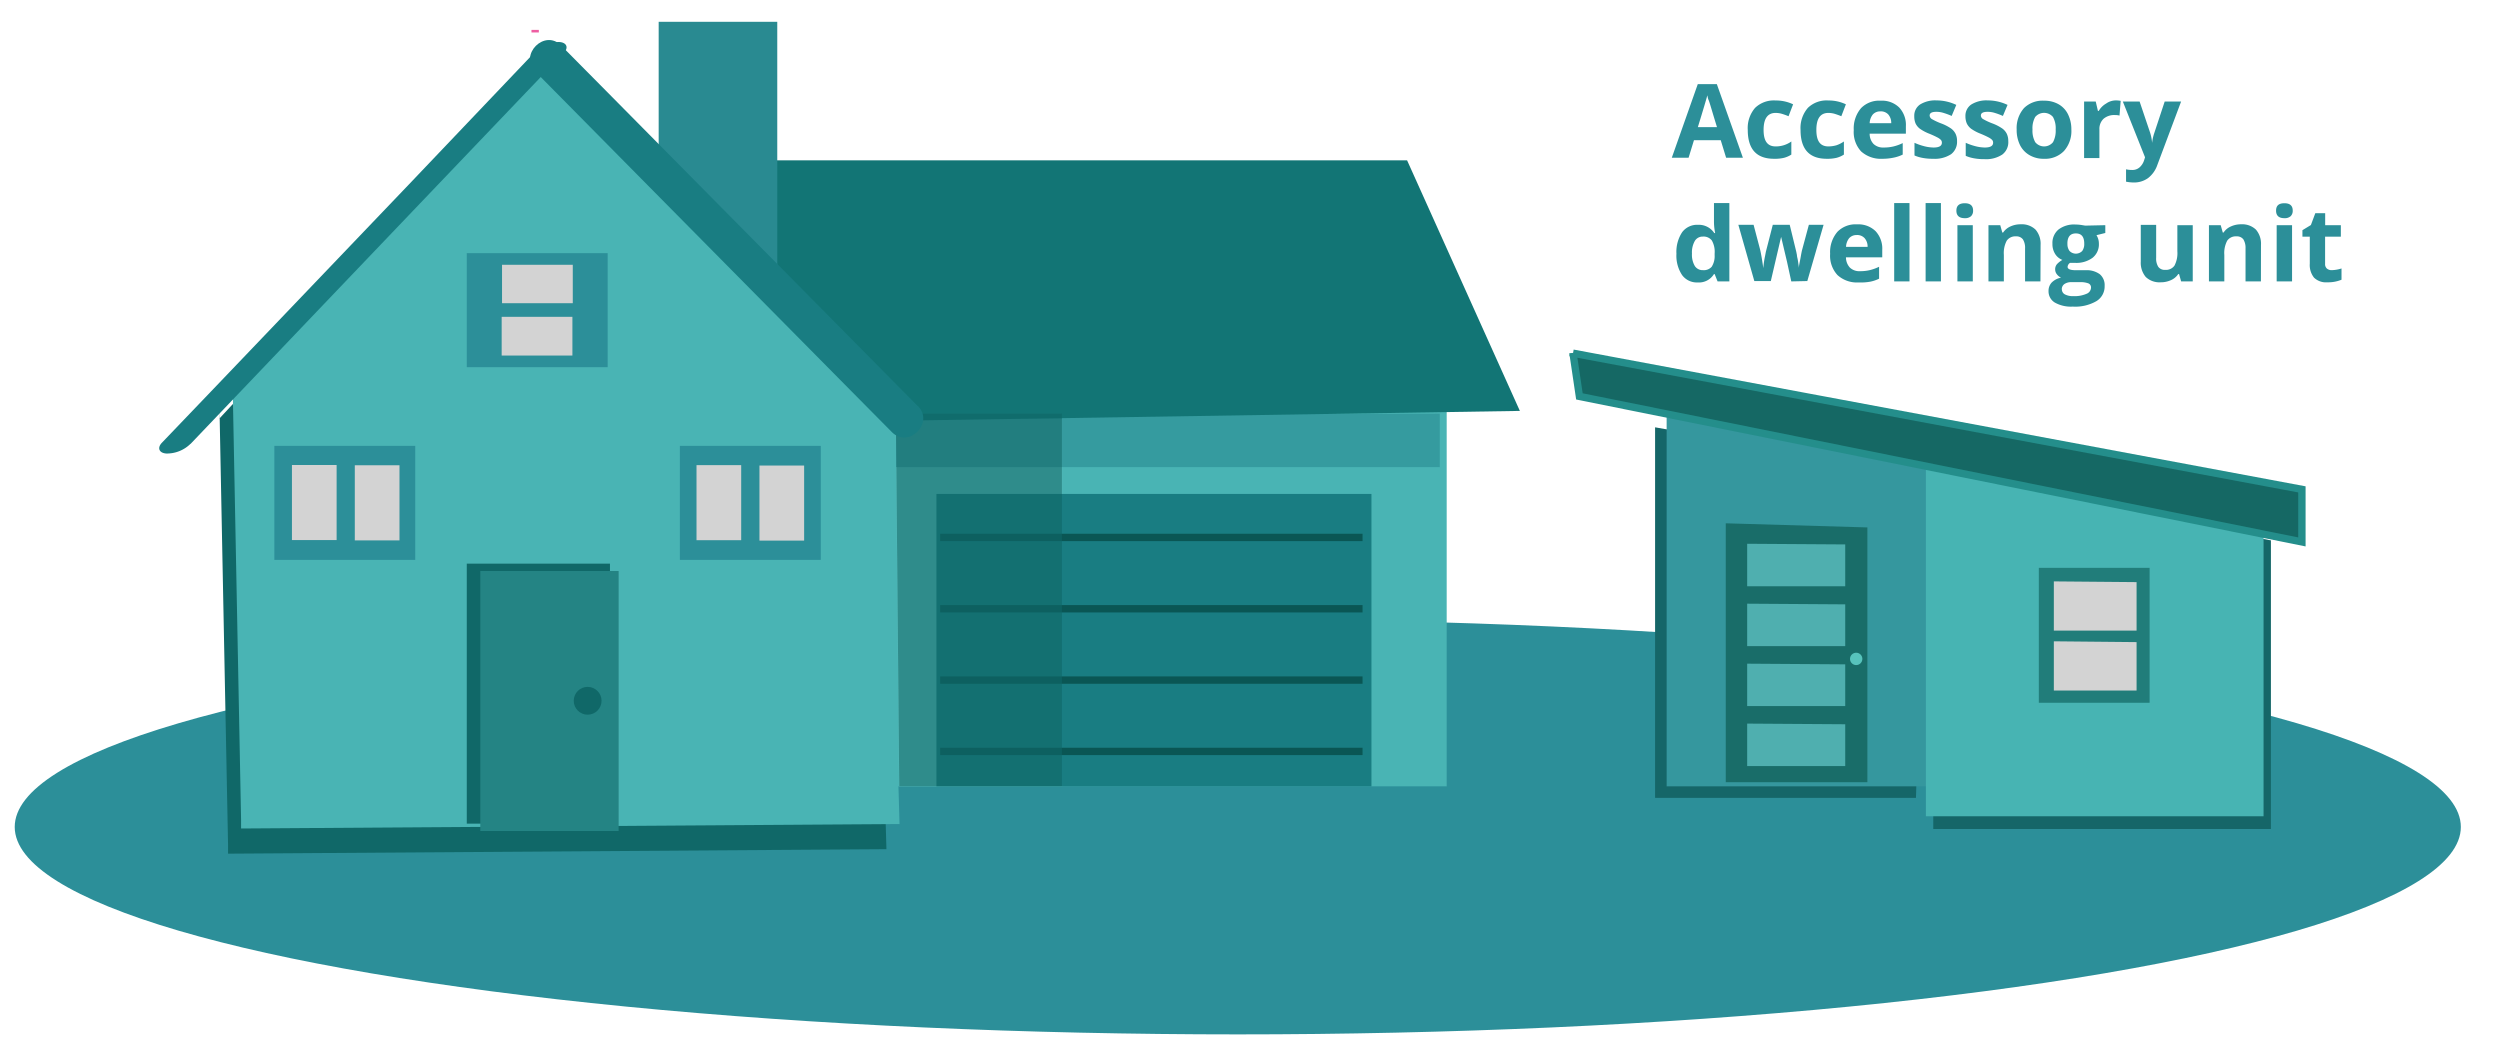
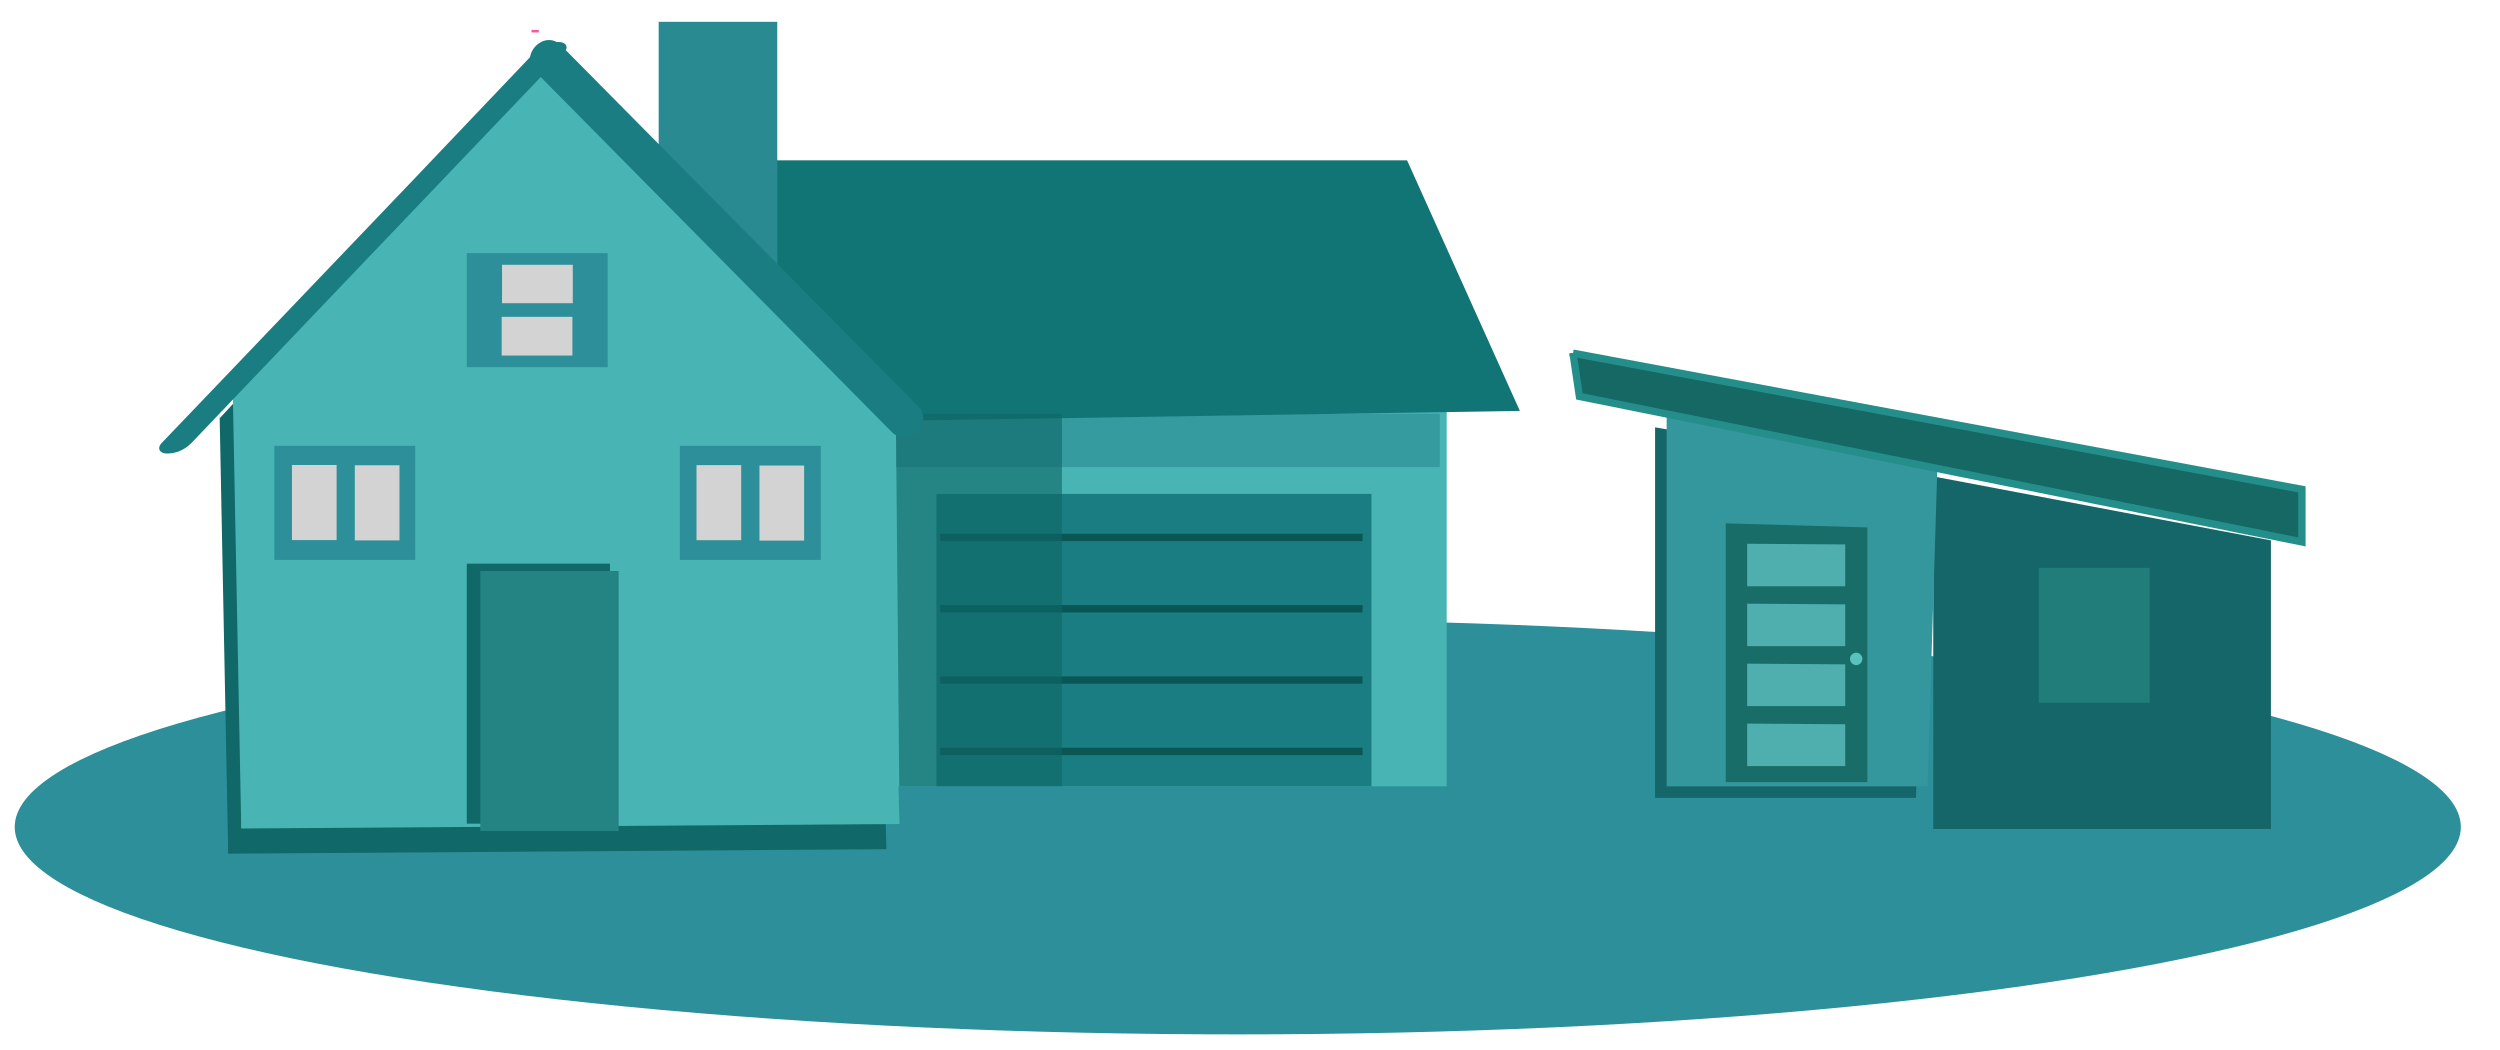
<svg xmlns="http://www.w3.org/2000/svg" viewBox="0 0 339.62 142.7">
  <ellipse cx="168.15" cy="112.34" rx="166.15" ry="28.18" style="fill:#2c8f99" />
  <path style="fill:#106868" d="M72.89 10.51 29.82 56.84v-1.21l1.16 59.12v1.22l89.44-.61-1.67-58.52-45.86-46.33z" />
  <path style="fill:none;stroke:#ee5ea2;stroke-miterlimit:10" d="M72.7 4.06v.35" />
  <path style="fill:#49b4b4" d="M74.66 7.1 31.6 53.42v-1.21l1.15 59.12v1.22l89.45-.61-1.68-58.52L74.66 7.1z" />
  <path style="fill:#49b4b4" d="M118.66 45.76h77.87v61.06h-76.3l-1.57-61.06z" />
  <path style="fill:#2c8f99" d="M37.27 60.57h19.14v15.49H37.27zm55.09 0h19.14v15.49H92.36zM63.41 34.39h19.14v15.49H63.41z" />
  <g style="opacity:.55">
    <path d="M105.19 24.82c.29 0 .58-.5.86-.5-.29 0-.58.5-.86.5Z" style="fill:#e18dbc" />
  </g>
-   <path style="fill:#63c6c4" d="M121.69 56.93h22.59v49.89h-22.14l-.45-49.89z" />
  <path style="fill:#197d82" d="M127.21 67.1h59.1v39.72h-59.1z" />
  <path style="fill:#298a91;opacity:.6" d="M195.59 56.19v7.27h-73.87v-7.13l73.87-.14z" />
  <path style="fill:none;stroke:#0a5654;stroke-miterlimit:10" d="M127.72 73.01h57.38m-57.38 9.69h57.38m-57.38 9.69h57.38m-57.38 9.69h57.38" />
  <path style="fill:#127575" d="M105.01 36.7V21.78h86.14l15.32 34.04-82.89 1.31-18.57-20.43z" />
  <path style="fill:#106868;opacity:.61" d="M121.7 56.19h22.56v50.62h-22.1l-.46-50.62z" />
  <path style="fill:#d3d3d3" d="M39.66 63.17h6.07v10.2h-6.07zm8.54.04h6.07v10.2H48.2zm46.42-.02h6.07v10.2h-6.07zm8.55.05h6.07v10.2h-6.07z" />
  <path transform="rotate(-90 72.955 45.665)" style="fill:#d3d3d3" d="M70.32 40.86h5.26v9.61h-5.26z" />
  <path transform="rotate(-90 73.005 38.575)" style="fill:#d3d3d3" d="M70.39 33.77h5.22v9.61h-5.22z" />
  <path d="M25.89 60.3 43 42.36l27.31-28.6 6.29-6.58c.68-.72.37-1.4-.59-1.47A4.54 4.54 0 0 0 72.73 7L55.6 25 28.3 53.56 22 60.14c-.69.72-.37 1.4.58 1.47a4.57 4.57 0 0 0 3.29-1.31Z" style="fill:#197d82" />
  <path style="fill:#106868" d="M63.41 76.57h19.45v35.32H63.41z" />
  <path style="fill:#248484" d="M65.25 77.57h18.79v35.32H65.25z" />
-   <circle cx="79.83" cy="95.2" r="1.89" style="fill:#106868" />
  <path style="fill:#298a91" d="M89.48 23.9V2.96h16.11v34.98L89.48 23.9z" />
  <path d="m124.67 55.16-16.44-16.63-26-26.29-6-6.06C74 3.89 70.46 7.43 72.72 9.72l16.44 16.63 26 26.29 6 6.06c2.27 2.29 5.8-1.25 3.54-3.54Z" style="fill:#197d82" />
  <path style="fill:#156668" d="M262.63 64.72v47.9h45.87V73.41l-45.87-8.69zm-1-.16-1.35 43.83h-35.44V58.05l36.79 6.51z" />
  <path style="fill:#35979e" d="m263.2 62.99-1.35 43.83h-35.44V56.48l36.79 6.51z" />
-   <path style="fill:#47b4b3" d="M261.63 62.99v47.9h45.87V71.68l-45.87-8.69z" />
-   <path style="fill:#196d69" d="M234.44 71.09v35.17h19.24V71.65l-19.24-.56z" />
+   <path style="fill:#196d69" d="M234.44 71.09v35.17h19.24V71.65z" />
  <path style="fill:#217d7a" d="M276.97 77.14v18.33h15.05V77.14h-15.05z" />
  <path style="fill:#156864;stroke:#248e8b;stroke-miterlimit:10" d="m213.69 47.98.87 5.87 98.15 19.77v-7.14l-99.02-18.5z" />
  <path style="fill:#4fafaf" d="M237.35 73.87v5.77h13.32v-5.68l-13.32-.09zm0 8.14v5.77h13.32V82.1l-13.32-.09zm0 8.15v5.76h13.32v-5.67l-13.32-.09zm0 8.14v5.77h13.32v-5.68l-13.32-.09z" />
  <circle cx="252.16" cy="89.51" r=".84" style="fill:#57c3bc" />
-   <path style="fill:#d3d3d3" d="M279.01 78.98v6.69h11.24v-6.59l-11.24-.1zm0 8.14v6.69h11.24v-6.58l-11.24-.11z" />
-   <path d="m234.49 21.43-.73-2.38h-3.64l-.73 2.38h-2.28l3.53-10h2.59l3.54 10Zm-1.24-4.16c-.67-2.15-1-3.37-1.13-3.65s-.14-.51-.18-.67q-.23.87-1.29 4.32Zm7.75 4.3q-3.57 0-3.57-3.92a4.18 4.18 0 0 1 1-3 3.66 3.66 0 0 1 2.78-1 5.4 5.4 0 0 1 2.38.52l-.62 1.62a9.35 9.35 0 0 0-.91-.33 3.12 3.12 0 0 0-.85-.12c-1.08 0-1.63.77-1.63 2.31s.55 2.24 1.63 2.24a3.6 3.6 0 0 0 2.14-.67V21a3.46 3.46 0 0 1-1 .44 5.32 5.32 0 0 1-1.35.13Zm7.16 0q-3.56 0-3.56-3.92a4.18 4.18 0 0 1 1-3 3.64 3.64 0 0 1 2.78-1 5.4 5.4 0 0 1 2.38.52l-.62 1.62c-.33-.14-.63-.24-.91-.33a3.17 3.17 0 0 0-.85-.12c-1.09 0-1.63.77-1.63 2.31s.54 2.24 1.63 2.24a3.92 3.92 0 0 0 1.11-.16 4.11 4.11 0 0 0 1-.51V21a3.46 3.46 0 0 1-1 .44 5.35 5.35 0 0 1-1.33.13Zm7.56 0a4 4 0 0 1-2.89-1 3.87 3.87 0 0 1-1-2.89 4.24 4.24 0 0 1 1-3 3.43 3.43 0 0 1 2.66-1 3.34 3.34 0 0 1 2.52.93 3.48 3.48 0 0 1 .9 2.55v1h-4.92a2 2 0 0 0 .52 1.39 1.86 1.86 0 0 0 1.38.49 5.54 5.54 0 0 0 1.31-.14 6 6 0 0 0 1.28-.46V21a5 5 0 0 1-1.16.4 7.36 7.36 0 0 1-1.6.17Zm-.3-6.44a1.34 1.34 0 0 0-1 .42 2 2 0 0 0-.43 1.19h2.93a1.74 1.74 0 0 0-.4-1.19 1.37 1.37 0 0 0-1.1-.42Zm10.44 4.03a2.11 2.11 0 0 1-.81 1.79 4.06 4.06 0 0 1-2.45.62 7.23 7.23 0 0 1-1.42-.12 4.85 4.85 0 0 1-1.1-.33V19.4a8 8 0 0 0 1.31.46 5.37 5.37 0 0 0 1.28.18c.76 0 1.13-.22 1.13-.65a.54.54 0 0 0-.15-.4 1.91 1.91 0 0 0-.52-.35c-.24-.13-.57-.28-1-.46a6 6 0 0 1-1.3-.68 2 2 0 0 1-.6-.72 2.48 2.48 0 0 1-.18-1 1.83 1.83 0 0 1 .78-1.58 3.88 3.88 0 0 1 2.24-.56 6.25 6.25 0 0 1 2.69.61l-.63 1.5a9 9 0 0 0-1.07-.4 3.24 3.24 0 0 0-1-.16c-.62 0-.92.16-.92.5a.59.59 0 0 0 .29.48 8.12 8.12 0 0 0 1.31.61 6.14 6.14 0 0 1 1.31.68 2 2 0 0 1 .61.72 2.15 2.15 0 0 1 .2.98Zm6.96 0A2.1 2.1 0 0 1 272 21a4 4 0 0 1-2.44.62 7.16 7.16 0 0 1-1.42-.12 4.85 4.85 0 0 1-1.1-.33V19.4a8 8 0 0 0 1.31.46 5.37 5.37 0 0 0 1.28.18c.76 0 1.13-.22 1.13-.65a.54.54 0 0 0-.15-.4 1.91 1.91 0 0 0-.52-.35c-.24-.13-.57-.28-1-.46a6 6 0 0 1-1.3-.68 2 2 0 0 1-.6-.72 2.48 2.48 0 0 1-.19-1 1.84 1.84 0 0 1 .79-1.58 3.88 3.88 0 0 1 2.24-.56 6.25 6.25 0 0 1 2.69.61l-.63 1.5a9 9 0 0 0-1.07-.4 3.24 3.24 0 0 0-1-.16c-.62 0-.92.16-.92.5a.57.57 0 0 0 .29.48 8.12 8.12 0 0 0 1.31.61 6.14 6.14 0 0 1 1.31.68 2 2 0 0 1 .61.72 2.28 2.28 0 0 1 .2.98Zm8.57-1.57a4.08 4.08 0 0 1-1 2.92 3.55 3.55 0 0 1-2.74 1.06 3.73 3.73 0 0 1-1.94-.49 3.27 3.27 0 0 1-1.3-1.38 4.65 4.65 0 0 1-.45-2.11 4.1 4.1 0 0 1 1-2.91 3.6 3.6 0 0 1 2.75-1 3.85 3.85 0 0 1 1.94.48 3.19 3.19 0 0 1 1.29 1.38 4.57 4.57 0 0 1 .45 2.05Zm-5.28 0a3.21 3.21 0 0 0 .37 1.72 1.55 1.55 0 0 0 2.42 0 3.27 3.27 0 0 0 .36-1.72 3.13 3.13 0 0 0-.37-1.7 1.58 1.58 0 0 0-2.41 0 3.11 3.11 0 0 0-.37 1.7Zm11.27-3.95a3.55 3.55 0 0 1 .71.06l-.16 2a2.25 2.25 0 0 0-.62-.07 2.21 2.21 0 0 0-1.55.51 1.88 1.88 0 0 0-.56 1.44v3.89h-2.08v-7.68h1.58l.3 1.28h.11a2.72 2.72 0 0 1 1-1 2.3 2.3 0 0 1 1.27-.43Zm1 .15h2.28l1.45 4.3a6.33 6.33 0 0 1 .25 1.32 6.06 6.06 0 0 1 .29-1.32l1.42-4.3h2.23l-3.23 8.62a3.81 3.81 0 0 1-1.27 1.79 3.24 3.24 0 0 1-1.92.59 5.29 5.29 0 0 1-1.06-.11V23a3.49 3.49 0 0 0 .82.09 1.47 1.47 0 0 0 1-.34 2.14 2.14 0 0 0 .64-1l.12-.38Zm-57.76 24.58a2.48 2.48 0 0 1-2.11-1 4.76 4.76 0 0 1-.77-2.9 4.84 4.84 0 0 1 .78-2.93 2.54 2.54 0 0 1 2.16-1 2.51 2.51 0 0 1 2.2 1.12h.12a8 8 0 0 1-.16-1.52v-2.55h2.09v10.64h-1.6l-.4-1h-.09a2.39 2.39 0 0 1-2.22 1.14Zm.73-1.67a1.42 1.42 0 0 0 1.18-.46 2.69 2.69 0 0 0 .4-1.58v-.22a3.1 3.1 0 0 0-.38-1.77 1.41 1.41 0 0 0-1.23-.53 1.22 1.22 0 0 0-1.08.59 3.13 3.13 0 0 0-.39 1.72 3 3 0 0 0 .39 1.69 1.26 1.26 0 0 0 1.11.56Zm11.99 1.53-.58-2.67-.8-3.38-1.4 6h-2.24l-2.17-7.64h2.07l.89 3.38c.14.61.28 1.44.43 2.51a12.6 12.6 0 0 1 .24-1.65l.11-.58.94-3.66h2.3l.89 3.66.09.45c0 .19.07.4.11.62s.07.44.1.65a3.92 3.92 0 0 1 .05.51c0-.33.12-.78.22-1.35s.18-1 .23-1.16l.91-3.38h2l-2.21 7.64Zm9.16.14a3.93 3.93 0 0 1-2.88-1 3.87 3.87 0 0 1-1-2.89 4.24 4.24 0 0 1 1-3 3.43 3.43 0 0 1 2.66-1 3.34 3.34 0 0 1 2.52.93 3.48 3.48 0 0 1 .9 2.55v1h-4.93a2.06 2.06 0 0 0 .53 1.39 1.86 1.86 0 0 0 1.38.49 5.54 5.54 0 0 0 1.31-.14 6.21 6.21 0 0 0 1.28-.46v1.62a4.89 4.89 0 0 1-1.17.4 7.22 7.22 0 0 1-1.6.11Zm-.29-6.44a1.33 1.33 0 0 0-1 .42 2 2 0 0 0-.43 1.19h2.93a1.74 1.74 0 0 0-.41-1.19 1.36 1.36 0 0 0-1.09-.42Zm7.19 6.3h-2.08V27.59h2.08Zm4.27 0h-2.08V27.59h2.08Zm2.1-9.62q0-1 1.14-1c.75 0 1.13.34 1.13 1a1 1 0 0 1-.28.76 1.19 1.19 0 0 1-.85.27c-.76 0-1.14-.35-1.14-1.03Zm2.23 9.62h-2.09v-7.64H268Zm9.19 0h-2.09v-4.46a2.14 2.14 0 0 0-.29-1.25 1.09 1.09 0 0 0-.94-.41 1.41 1.41 0 0 0-1.26.59 3.57 3.57 0 0 0-.39 1.93v3.6h-2.09v-7.64h1.6l.28 1h.11a2.35 2.35 0 0 1 1-.83 3.3 3.3 0 0 1 1.4-.29 2.68 2.68 0 0 1 2 .72 2.93 2.93 0 0 1 .69 2.09Zm8.81-7.64v1.06l-1.2.3a2.11 2.11 0 0 1 .33 1.15 2.33 2.33 0 0 1-.86 1.92 3.69 3.69 0 0 1-2.38.69h-.68a.7.7 0 0 0-.33.55c0 .3.39.45 1.15.45h1.3a3 3 0 0 1 1.92.54 1.93 1.93 0 0 1 .66 1.59 2.33 2.33 0 0 1-1.12 2.07 5.73 5.73 0 0 1-3.21.74 4.43 4.43 0 0 1-2.44-.55 1.78 1.78 0 0 1-.85-1.57 1.65 1.65 0 0 1 .43-1.15 2.44 2.44 0 0 1 1.27-.66 1.51 1.51 0 0 1-.56-.45 1.07 1.07 0 0 1-.24-.66 1.06 1.06 0 0 1 .25-.73 3.09 3.09 0 0 1 .73-.57 2 2 0 0 1-1-.84 2.47 2.47 0 0 1-.35-1.35 2.38 2.38 0 0 1 .81-1.93 3.49 3.49 0 0 1 2.32-.69 5.87 5.87 0 0 1 .77.06l.56.09Zm-5.9 8.72a.77.77 0 0 0 .41.68 2.33 2.33 0 0 0 1.16.24 4.05 4.05 0 0 0 1.76-.31.93.93 0 0 0 .63-.84.59.59 0 0 0-.37-.59 3.1 3.1 0 0 0-1.17-.16h-1.08a1.64 1.64 0 0 0-1 .26.86.86 0 0 0-.35.72Zm.76-6.22a1.54 1.54 0 0 0 .28 1 1.2 1.2 0 0 0 1.73 0 1.61 1.61 0 0 0 .27-1q0-1.38-1.14-1.38t-1.15 1.38Zm15.44 5.14-.28-1h-.11a2.26 2.26 0 0 1-1 .83 3.32 3.32 0 0 1-1.41.29 2.69 2.69 0 0 1-2-.72 3 3 0 0 1-.68-2.08v-5h2.09v4.46a2.1 2.1 0 0 0 .29 1.24 1.07 1.07 0 0 0 .94.41 1.4 1.4 0 0 0 1.26-.58 3.64 3.64 0 0 0 .39-1.94v-3.55h2.09v7.64Zm10.84 0h-2.09v-4.46a2.22 2.22 0 0 0-.29-1.25 1.09 1.09 0 0 0-.94-.41 1.41 1.41 0 0 0-1.26.59 3.57 3.57 0 0 0-.39 1.93v3.6h-2.09v-7.64h1.6l.28 1h.11a2.23 2.23 0 0 1 1-.83 3.26 3.26 0 0 1 1.39-.29 2.69 2.69 0 0 1 2 .72 2.93 2.93 0 0 1 .69 2.09Zm2.06-9.62c0-.68.37-1 1.13-1s1.13.34 1.13 1a1 1 0 0 1-.28.76 1.19 1.19 0 0 1-.85.27c-.76 0-1.13-.35-1.13-1.03Zm2.17 9.62h-2.09v-7.64h2.09Zm5.41-1.53a4.82 4.82 0 0 0 1.31-.23V38a4.74 4.74 0 0 1-1.92.35 2.32 2.32 0 0 1-1.82-.64 2.74 2.74 0 0 1-.57-1.89v-3.67h-1v-.88l1.15-.7.6-1.61h1.34v1.63H318v1.56h-2.14v3.69a.8.8 0 0 0 .25.65 1 1 0 0 0 .67.21Z" style="fill:#2c8f99" />
</svg>